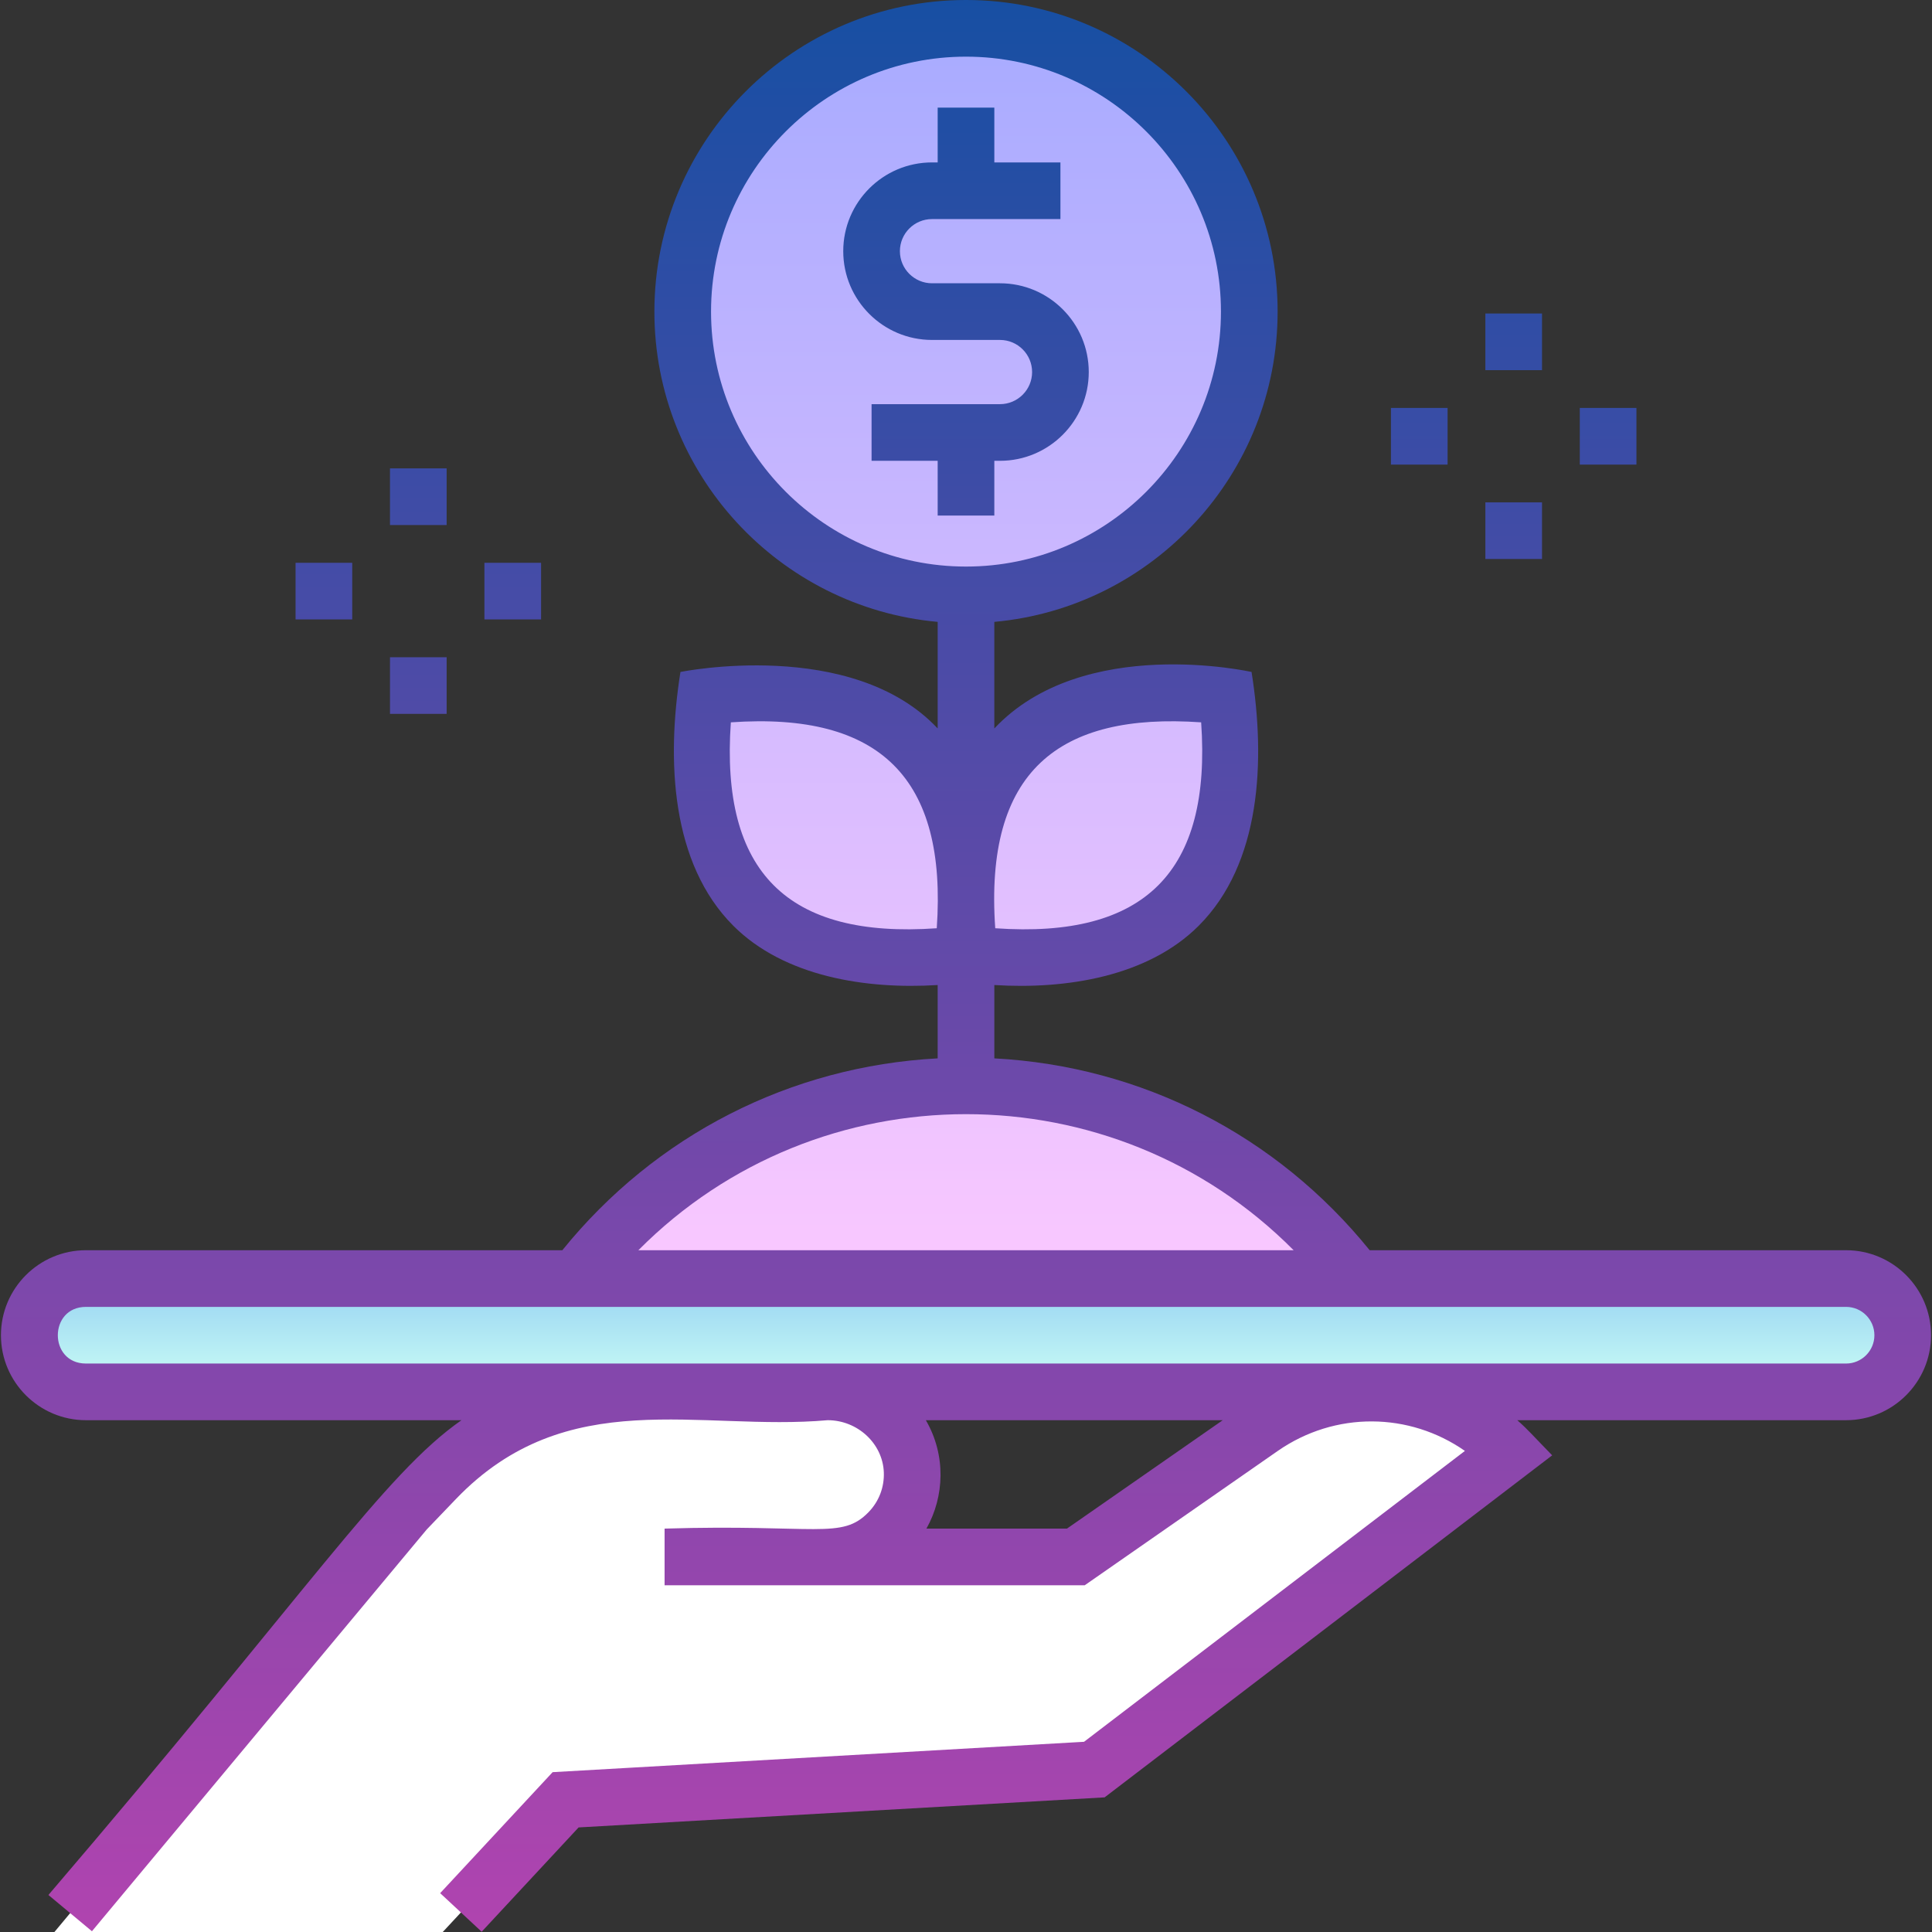
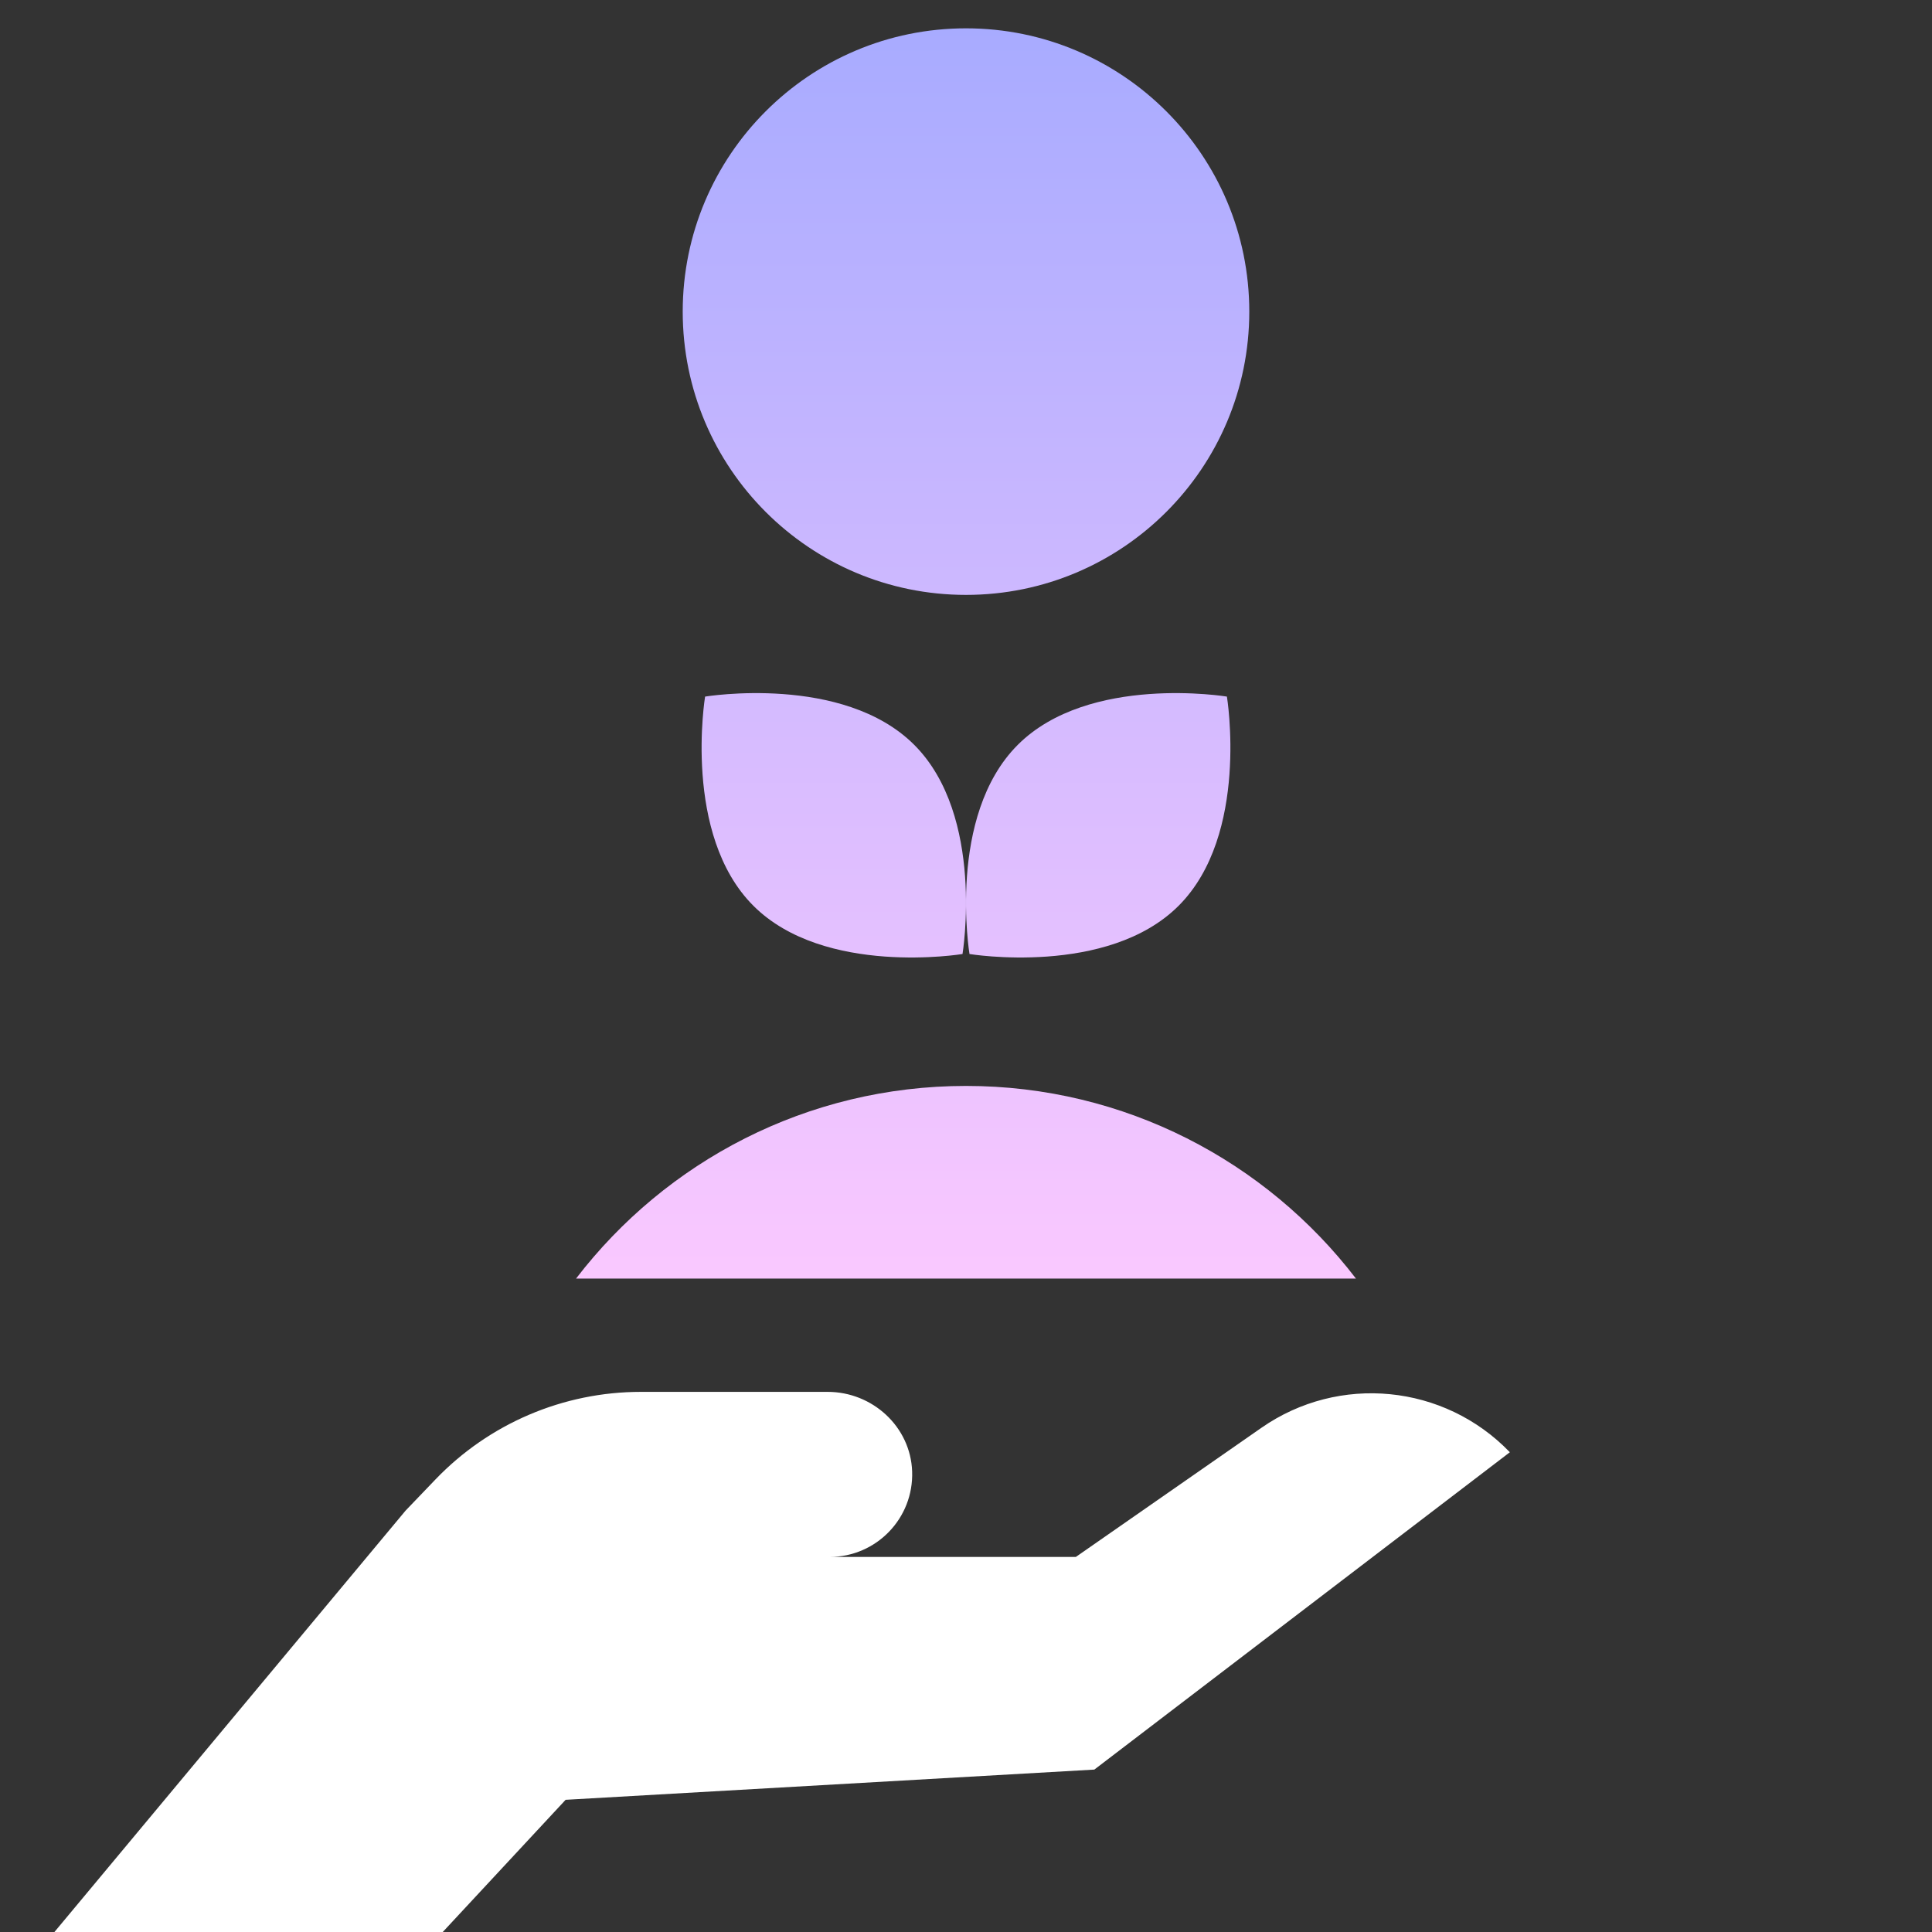
<svg xmlns="http://www.w3.org/2000/svg" id="Capa_1" enable-background="new 0 0 511.5 511.5" height="512" viewBox="0 0 511.5 511.5" width="512">
  <rect x="0" y="0" width="511.5" height="511.5" fill="#333333" stroke="none" />
  <linearGradient id="SVGID_1_" gradientUnits="userSpaceOnUse" x1="255.75" x2="255.75" y1="7.5" y2="338.5">
    <stop offset="0" stop-color="#a8abff" />
    <stop offset="1" stop-color="#fac8ff" />
  </linearGradient>
  <linearGradient id="SVGID_2_" gradientUnits="userSpaceOnUse" x1="255.75" x2="255.75" y1="338.5" y2="368.5">
    <stop offset="0" stop-color="#96d1f3" />
    <stop offset="1" stop-color="#ccfff4" />
  </linearGradient>
  <linearGradient id="SVGID_3_" gradientUnits="userSpaceOnUse" x1="255.75" x2="255.75" y1="0" y2="511.432">
    <stop offset="0" stop-color="#174fa3" />
    <stop offset="1" stop-color="#b044af" />
  </linearGradient>
  <g>
    <g>
      <path d="m330.75 82.5c0 41.421-33.579 75-75 75s-75-33.579-75-75 33.579-75 75-75 75 33.579 75 75zm-74.076 170.076s36.554 6.041 55.374-12.779 12.779-55.374 12.779-55.374-36.554-6.041-55.374 12.779-12.779 55.374-12.779 55.374zm-14.626-55.374c-18.82-18.82-55.374-12.779-55.374-12.779s-6.041 36.554 12.779 55.374 55.374 12.779 55.374 12.779 6.04-36.554-12.779-55.374zm116.941 141.298c-23.76-31.003-61.161-51-103.239-51s-79.479 19.997-103.239 51z" fill="url(#SVGID_1_)" />
-       <path d="m488.75 368.5h-466c-8.284 0-15-6.716-15-15 0-8.284 6.716-15 15-15h466c8.284 0 15 6.716 15 15 0 8.284-6.716 15-15 15z" fill="url(#SVGID_2_)" />
-       <path d="m221.913 412.202h-45.963" fill="none" stroke="#233d91" stroke-miterlimit="10" stroke-width="15" />
      <path d="m117.219 511.5 32.531-35 139.977-8 110.01-84.017-.03-.031c-17.349-17.999-45.201-20.734-65.72-6.455l-49.154 34.205h-65.179c12.333 0 22.279-10.217 21.837-22.648-.421-11.841-10.512-21.054-22.361-21.054h-49.465c-20.533 0-40.176 8.379-54.386 23.199l-7.894 8.233-92.971 111.568z" fill="#fff" />
    </g>
-     <path d="m488.75 331h-126.126c-24.687-30.512-60.397-48.719-99.374-50.794v-19.417c18.947 1.194 40.624-2.211 54.102-15.688 16.498-16.499 17.746-43.64 13.998-67.201-.1-.002-44.574-10.065-68.1 14.957v-28.214c41.987-3.804 75-39.183 75-82.144 0-45.49-37.01-82.5-82.5-82.5-45.491 0-82.5 37.01-82.5 82.5 0 42.961 33.013 78.34 75 82.144v28.214c-22.751-24.207-67.997-14.96-68.1-14.958-3.739 23.506-2.467 50.735 13.999 67.201 13.479 13.479 35.154 16.881 54.101 15.688v19.417c-38.977 2.075-74.688 20.282-99.374 50.794h-126.126c-12.407 0-22.5 10.094-22.5 22.5s10.093 22.501 22.5 22.501h99.421c-20.504 14.305-40.138 44.822-109.352 125.699l11.523 9.602 88.634-106.366 7.713-8.045c29.427-30.687 64.511-17.876 98.438-20.89 7.926 0 14.594 6.2 14.866 13.821.14 3.94-1.286 7.667-4.014 10.494-7.165 7.425-13.726 3.163-54.031 4.387v15h111.234l51.086-35.549c15.206-10.581 34.874-10.289 49.567-.02l-100.835 77.01-140.693 8.041-29.775 32.034 10.987 10.213 25.667-27.616 139.262-7.959c1.067-.815-13.108 10.017 118.493-90.552-5.236-5.364-6.241-6.647-9.24-9.305h87.044c12.406 0 22.5-10.094 22.5-22.5s-10.089-22.499-22.495-22.499zm-170.742-139.759c2.777 39.564-14.87 57.302-54.516 54.517-2.911-41.47 16.648-57.17 54.516-54.517zm-70 54.517c-39.571 2.781-57.297-14.874-54.517-54.516 39.59-2.779 57.294 14.885 54.517 54.516zm-59.758-163.258c0-37.22 30.28-67.5 67.5-67.5s67.5 30.28 67.5 67.5-30.28 67.5-67.5 67.5-67.5-30.28-67.5-67.5zm154.241 248.5h-173.482c47.652-47.996 125.758-48.068 173.482 0zm-60.012 73.702h-37.206c4.788-8.507 5.218-19.453-.152-28.702h78.604zm206.271-43.702c-12.712 0-411.618 0-466 0-9.926 0-9.916-15 0-15h466c4.136 0 7.5 3.364 7.5 7.5s-3.364 7.5-7.5 7.5zm-240.5-224.5v-14.5h-17.5v-15h34c4.687 0 8.5-3.813 8.5-8.5s-3.813-8.5-8.5-8.5h-18c-12.958 0-23.5-10.542-23.5-23.5s10.542-23.5 23.5-23.5h1.5v-14.5h15v14.5h17.5v15h-34c-4.687 0-8.5 3.813-8.5 8.5s3.813 8.5 8.5 8.5h18c12.958 0 23.5 10.542 23.5 23.5s-10.542 23.5-23.5 23.5h-1.5v14.5zm160-38.5h-15v-15h15zm0 50h-15v-15h15zm25-25h-15v-15h15zm-50 0h-15v-15h15zm-265 16h-15v-15h15zm0 50h-15v-15h15zm25-25h-15v-15h15zm-50 0h-15v-15h15z" fill="url(#SVGID_3_)" />
  </g>
</svg>